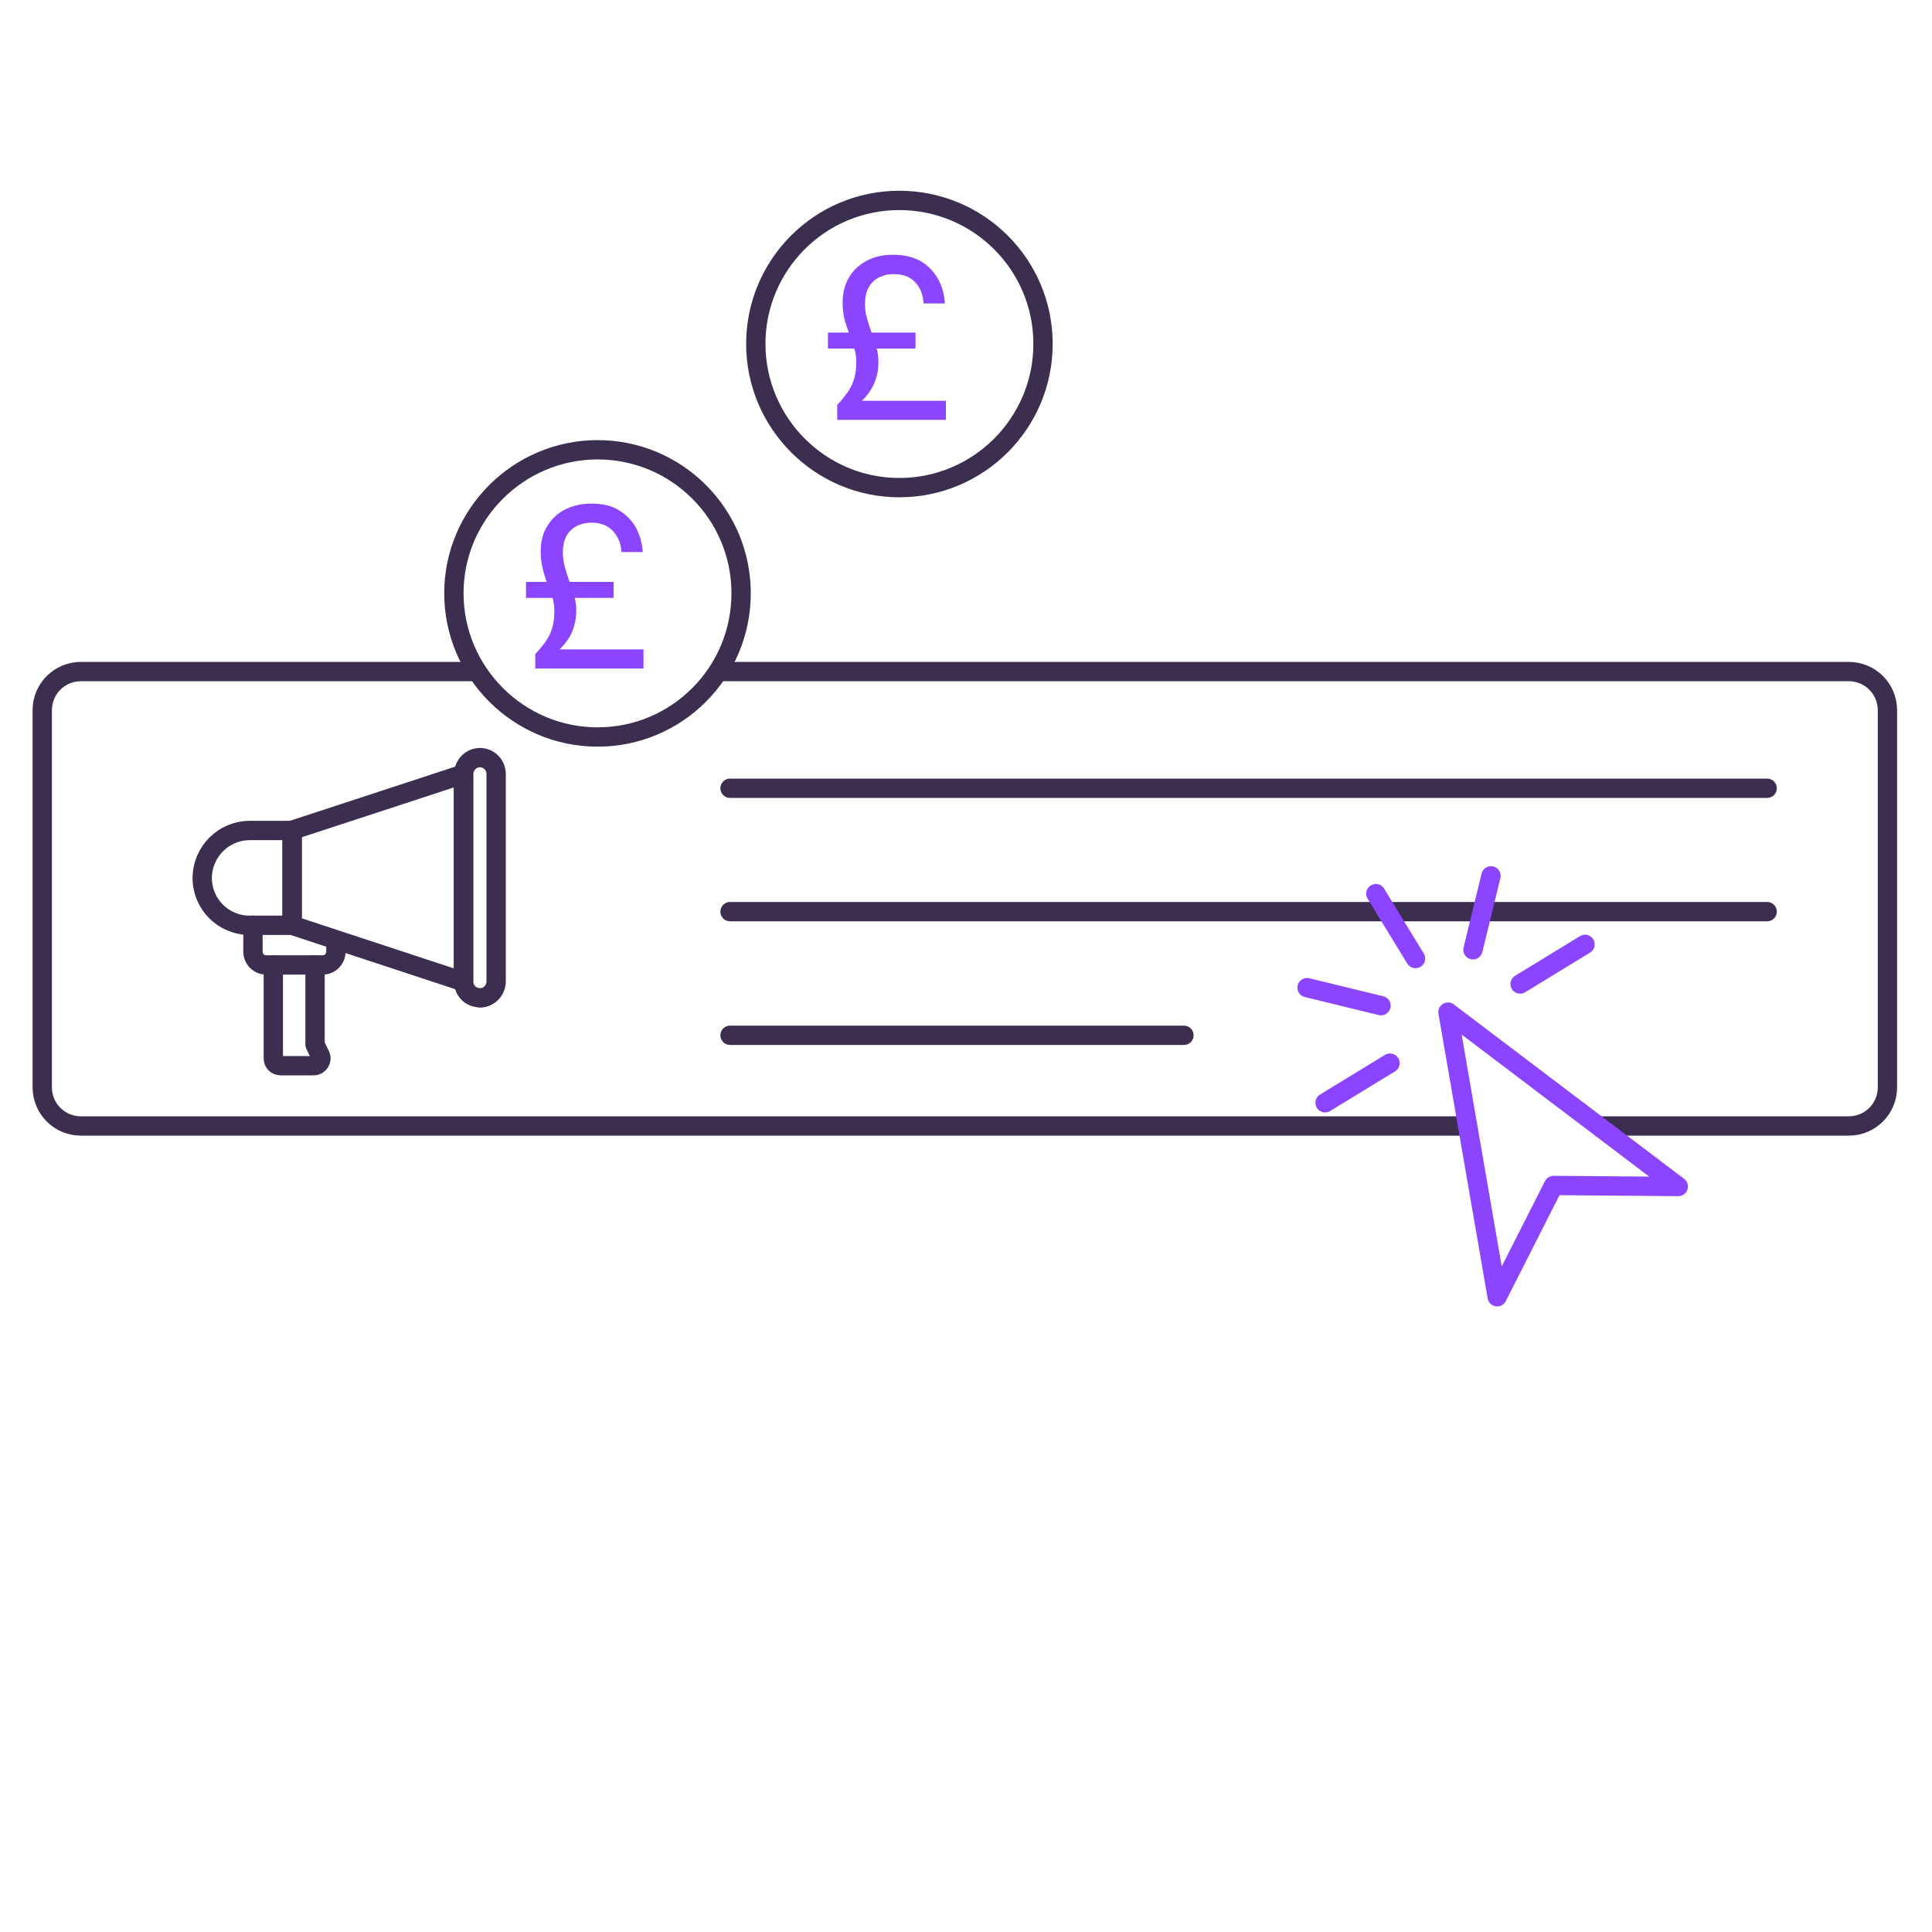
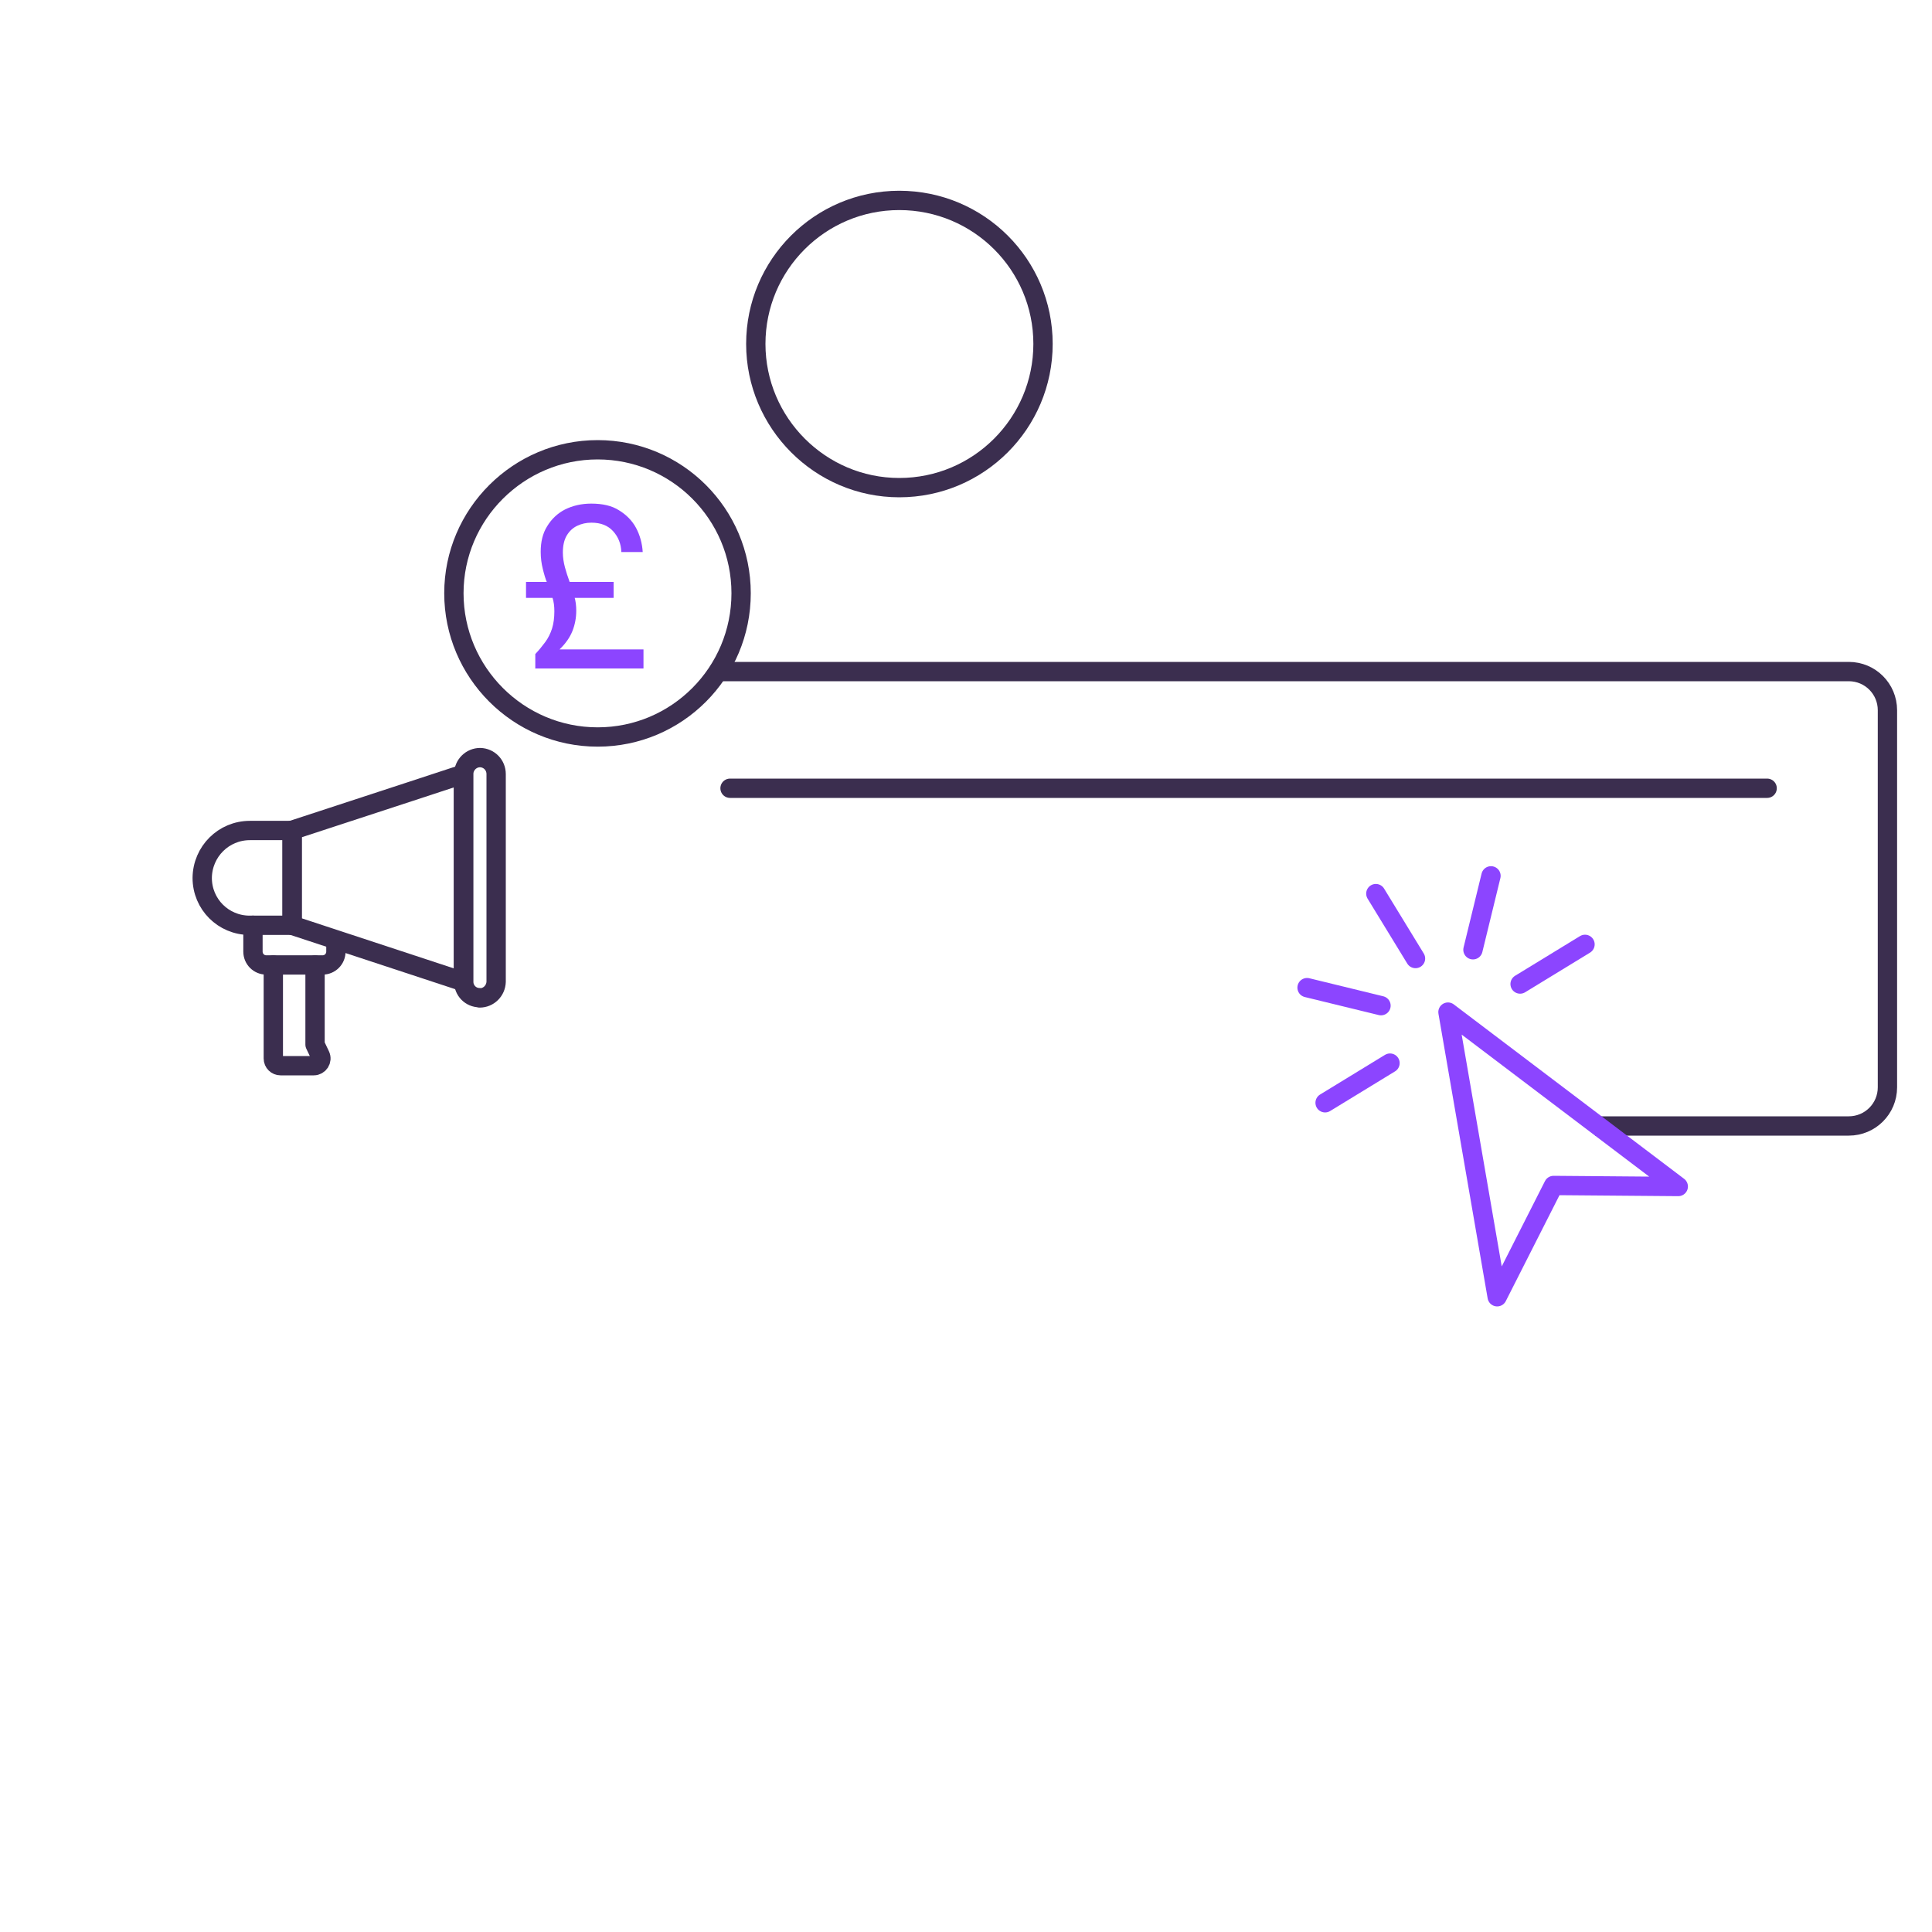
<svg xmlns="http://www.w3.org/2000/svg" id="Layer_1" data-name="Layer 1" viewBox="0 0 75 75">
  <defs>
    <style>
      .cls-1, .cls-2, .cls-3, .cls-4, .cls-5 {
        fill: none;
      }

      .cls-2 {
        stroke: #8c45ff;
      }

      .cls-2, .cls-3 {
        stroke-linejoin: round;
      }

      .cls-2, .cls-3, .cls-4, .cls-5 {
        stroke-width: .75px;
      }

      .cls-2, .cls-3, .cls-5 {
        stroke-linecap: round;
      }

      .cls-6 {
        clip-path: url(#clippath);
      }

      .cls-3, .cls-4, .cls-5 {
        stroke: #3b2e4f;
      }

      .cls-7 {
        fill: #8c45ff;
      }

      .cls-4, .cls-5 {
        stroke-miterlimit: 10;
      }
    </style>
    <clipPath id="clippath">
      <rect class="cls-1" y="-.37" width="75" height="75" />
    </clipPath>
  </defs>
  <g class="cls-6">
    <g>
      <path class="cls-3" d="m9.7,35.92h1.64v-3.68s-1.64,0-1.64,0c-1.02,0-1.84.82-1.85,1.84,0,1.02.82,1.84,1.84,1.84h0Z" />
      <path class="cls-3" d="m15.92,30.73l2.07-.68v8.06s-6.65-2.19-6.65-2.19v-3.69l4.58-1.5Z" />
      <path class="cls-3" d="m18.62,38.74c.35,0,.63-.28.64-.63v-8.06c0-.35-.27-.63-.62-.64-.35,0-.63.28-.64.63v8.06c0,.35.27.63.62.63Z" />
      <path class="cls-3" d="m9.82,35.92v1.02c0,.29.23.52.52.52h2.18c.29,0,.52-.23.52-.52v-.38" />
      <path class="cls-3" d="m12.23,37.46v3.09l.2.42c.09.19-.05.4-.25.4h-1.29c-.15,0-.28-.12-.28-.28v-3.63" />
      <path class="cls-4" d="m27.87,26.07h43.9c.83,0,1.5.67,1.5,1.5v14.64c0,.83-.67,1.5-1.5,1.5h-9.85" />
-       <path class="cls-4" d="m57.05,43.71H3.14c-.83,0-1.5-.67-1.5-1.5v-14.64c0-.83.67-1.5,1.5-1.5h15.39" />
      <path class="cls-5" d="m28.34,30.6h40.26" />
-       <path class="cls-5" d="m28.34,35.39h40.26" />
-       <path class="cls-5" d="m28.34,40.19h17.62" />
      <path class="cls-5" d="m23.2,28.61c3.08,0,5.57-2.5,5.57-5.58s-2.5-5.57-5.57-5.57-5.58,2.5-5.58,5.57,2.5,5.58,5.58,5.58Z" />
      <path class="cls-5" d="m34.91,18.93c3.08,0,5.58-2.5,5.58-5.58s-2.5-5.57-5.58-5.57-5.57,2.5-5.57,5.57,2.5,5.58,5.57,5.58Z" />
      <path class="cls-2" d="m56.21,39.29l1.91,11.05,2.19-4.32,4.84.04-8.94-6.77Z" />
      <path class="cls-2" d="m57.18,36.87l.7-2.87" />
      <path class="cls-2" d="m51.44,42.81l2.52-1.54" />
      <path class="cls-2" d="m59.01,38.2l2.52-1.54" />
      <path class="cls-2" d="m53.41,34.69l1.54,2.52" />
      <path class="cls-2" d="m50.74,38.34l2.87.7" />
-       <path class="cls-7" d="m32.14,13.53v-.62h3.4v.62h-3.4Zm.36,2.76v-.57c.15-.16.28-.32.39-.47.11-.15.2-.33.26-.52.06-.19.09-.41.09-.66,0-.19-.02-.38-.08-.55-.05-.18-.11-.35-.18-.53-.07-.18-.13-.37-.19-.57-.05-.2-.08-.42-.08-.66,0-.38.08-.71.25-.99.16-.28.39-.49.69-.65s.64-.23,1.02-.23c.44,0,.8.09,1.09.26.28.17.5.4.66.69s.24.6.26.94h-.83c-.01-.32-.12-.6-.31-.81-.2-.22-.48-.33-.85-.33-.2,0-.38.04-.55.12-.17.08-.31.21-.41.38-.1.17-.15.39-.15.66,0,.19.02.38.08.57.05.18.11.37.18.56s.13.37.18.56c.06.19.08.38.08.57,0,.28-.05.54-.15.79-.1.25-.27.49-.49.71h3.26v.74h-4.21Z" />
      <path class="cls-7" d="m20.42,23.21v-.62h3.4v.62h-3.4Zm.36,2.75v-.57c.15-.16.28-.32.39-.47.11-.15.2-.33.26-.52.06-.19.09-.42.09-.67,0-.19-.02-.38-.08-.55-.05-.18-.11-.35-.19-.53s-.13-.37-.18-.57c-.05-.2-.08-.42-.08-.66,0-.39.08-.72.25-.99.17-.28.4-.5.69-.65.3-.15.64-.23,1.02-.23.44,0,.8.08,1.08.26.28.17.51.4.66.68s.24.6.26.94h-.83c-.01-.32-.12-.59-.32-.81s-.48-.33-.84-.33c-.2,0-.38.04-.55.12-.17.08-.31.21-.41.38-.1.17-.15.39-.15.66,0,.19.03.38.08.57.05.19.11.37.18.56.07.18.13.37.18.56.06.18.08.38.08.57,0,.27-.05.54-.15.79-.1.25-.27.49-.5.71h3.26v.74h-4.21Z" />
    </g>
  </g>
</svg>